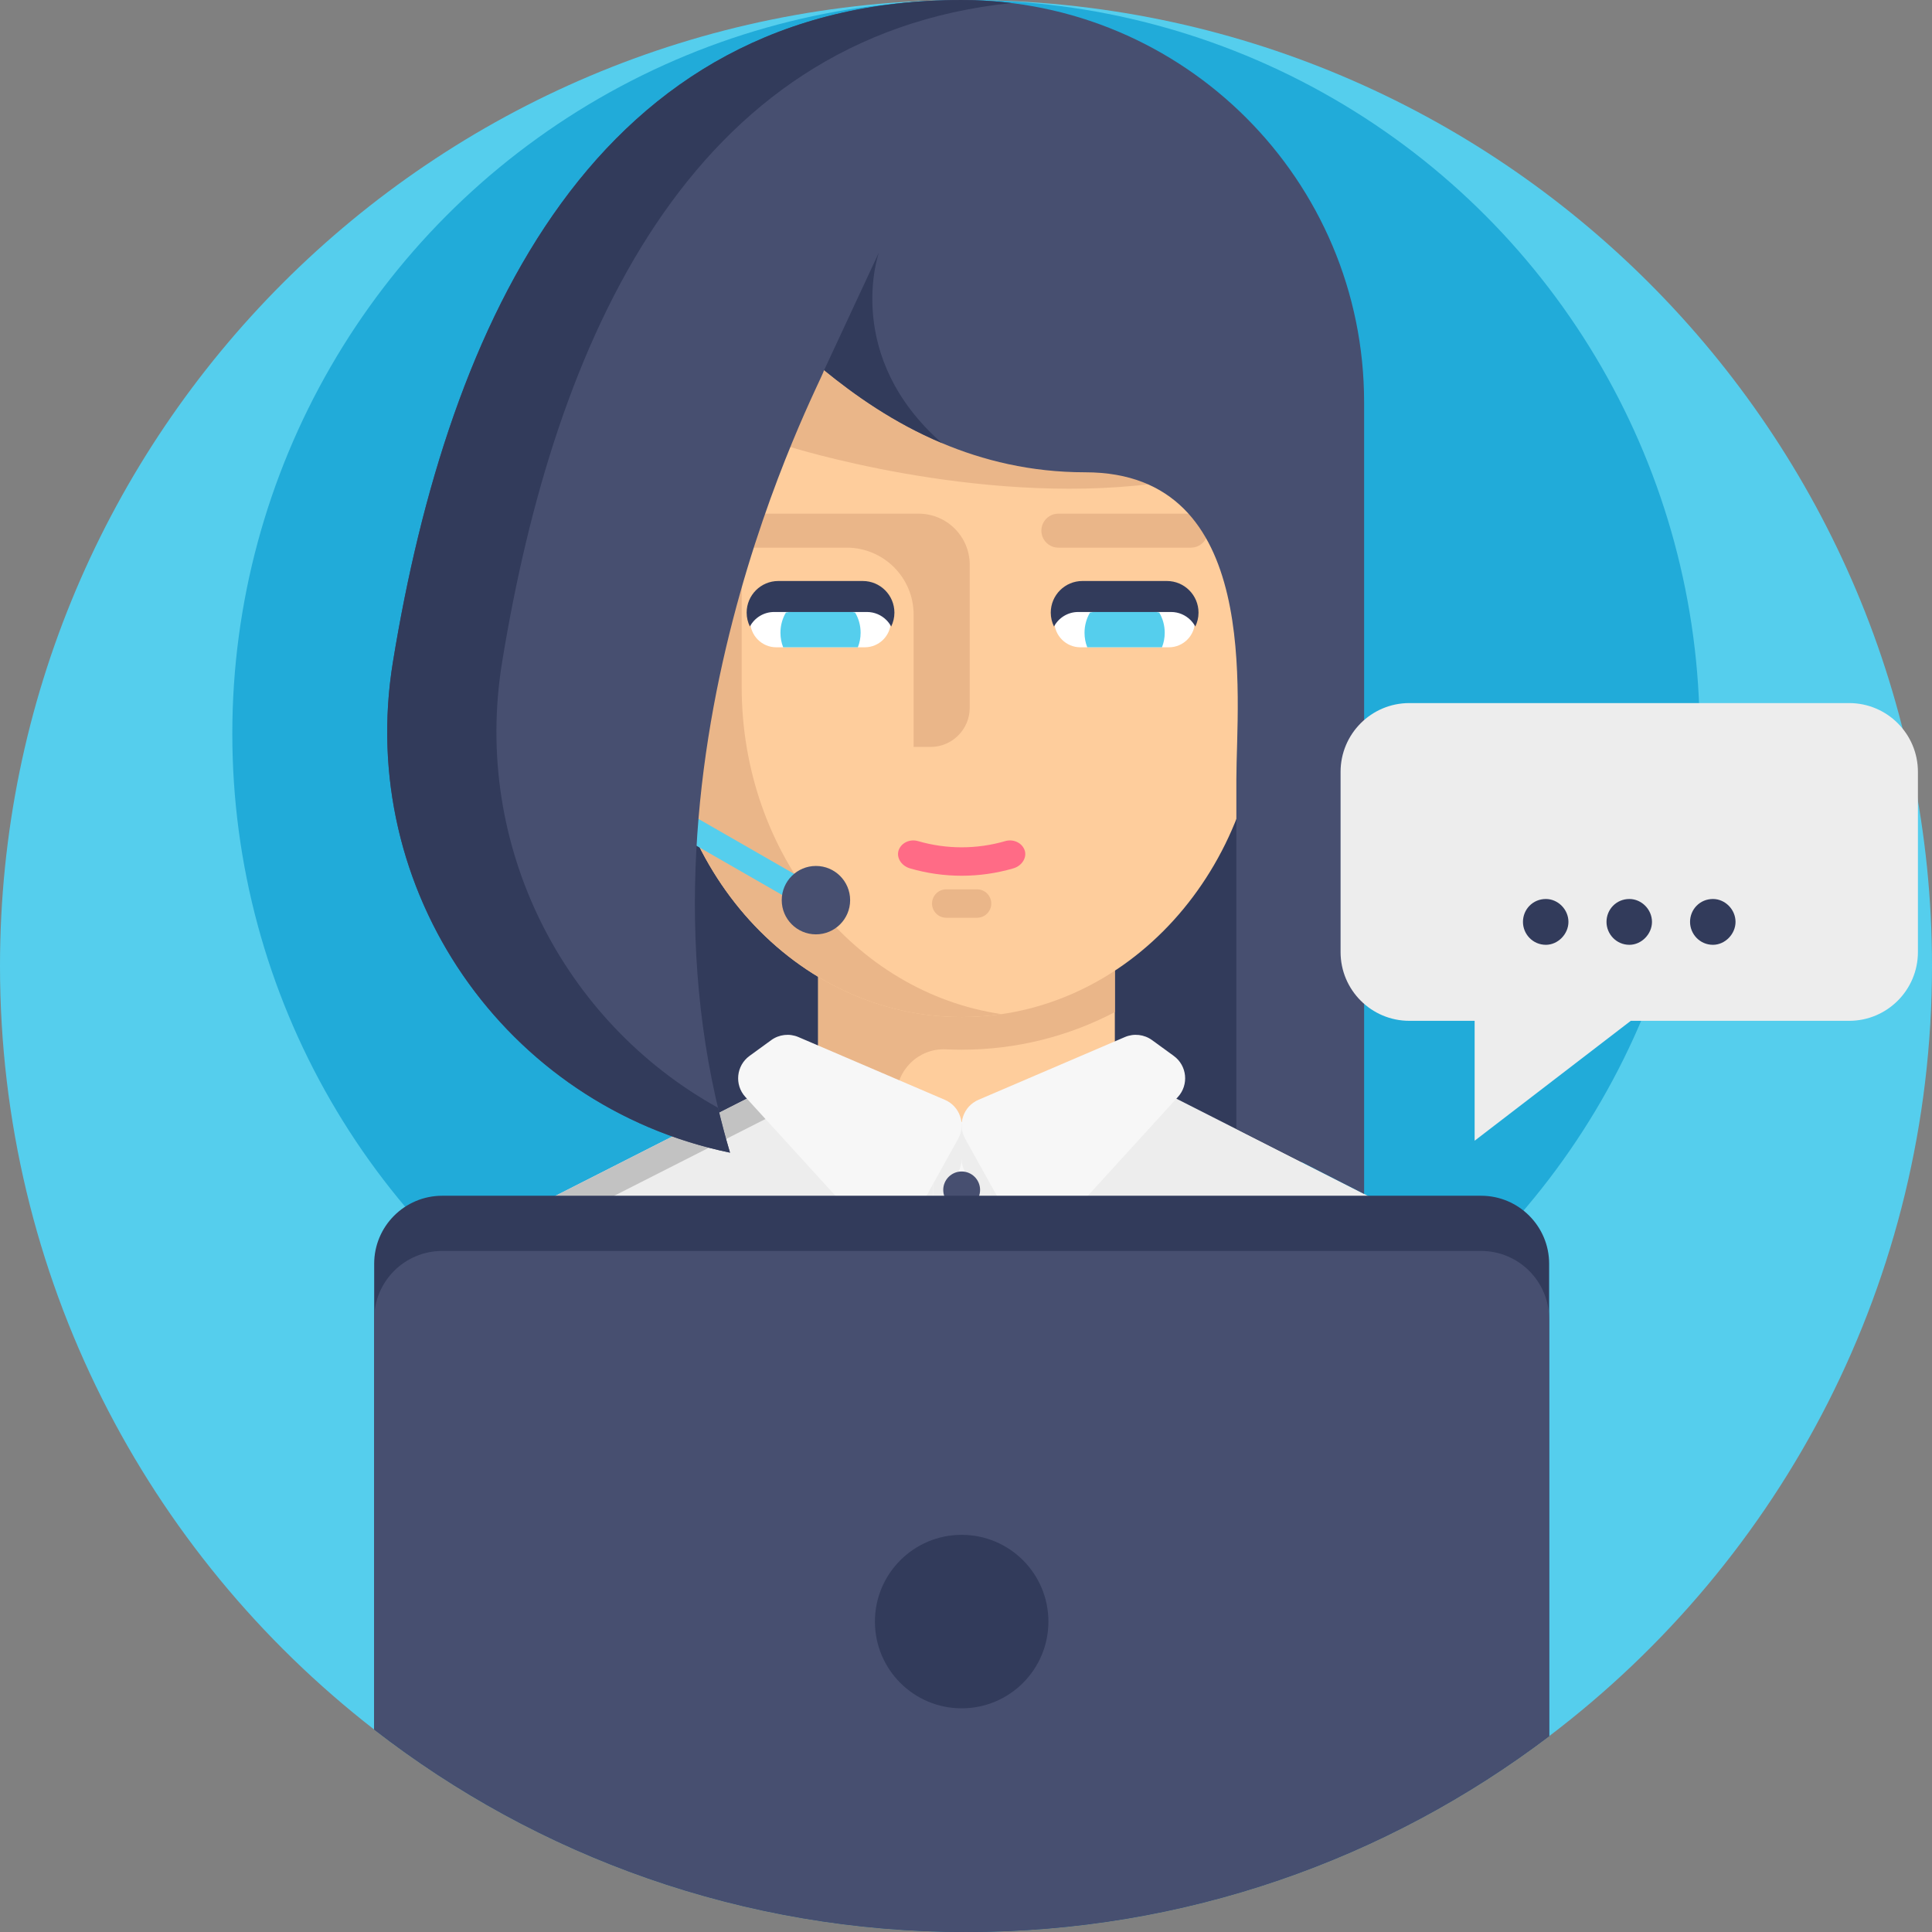
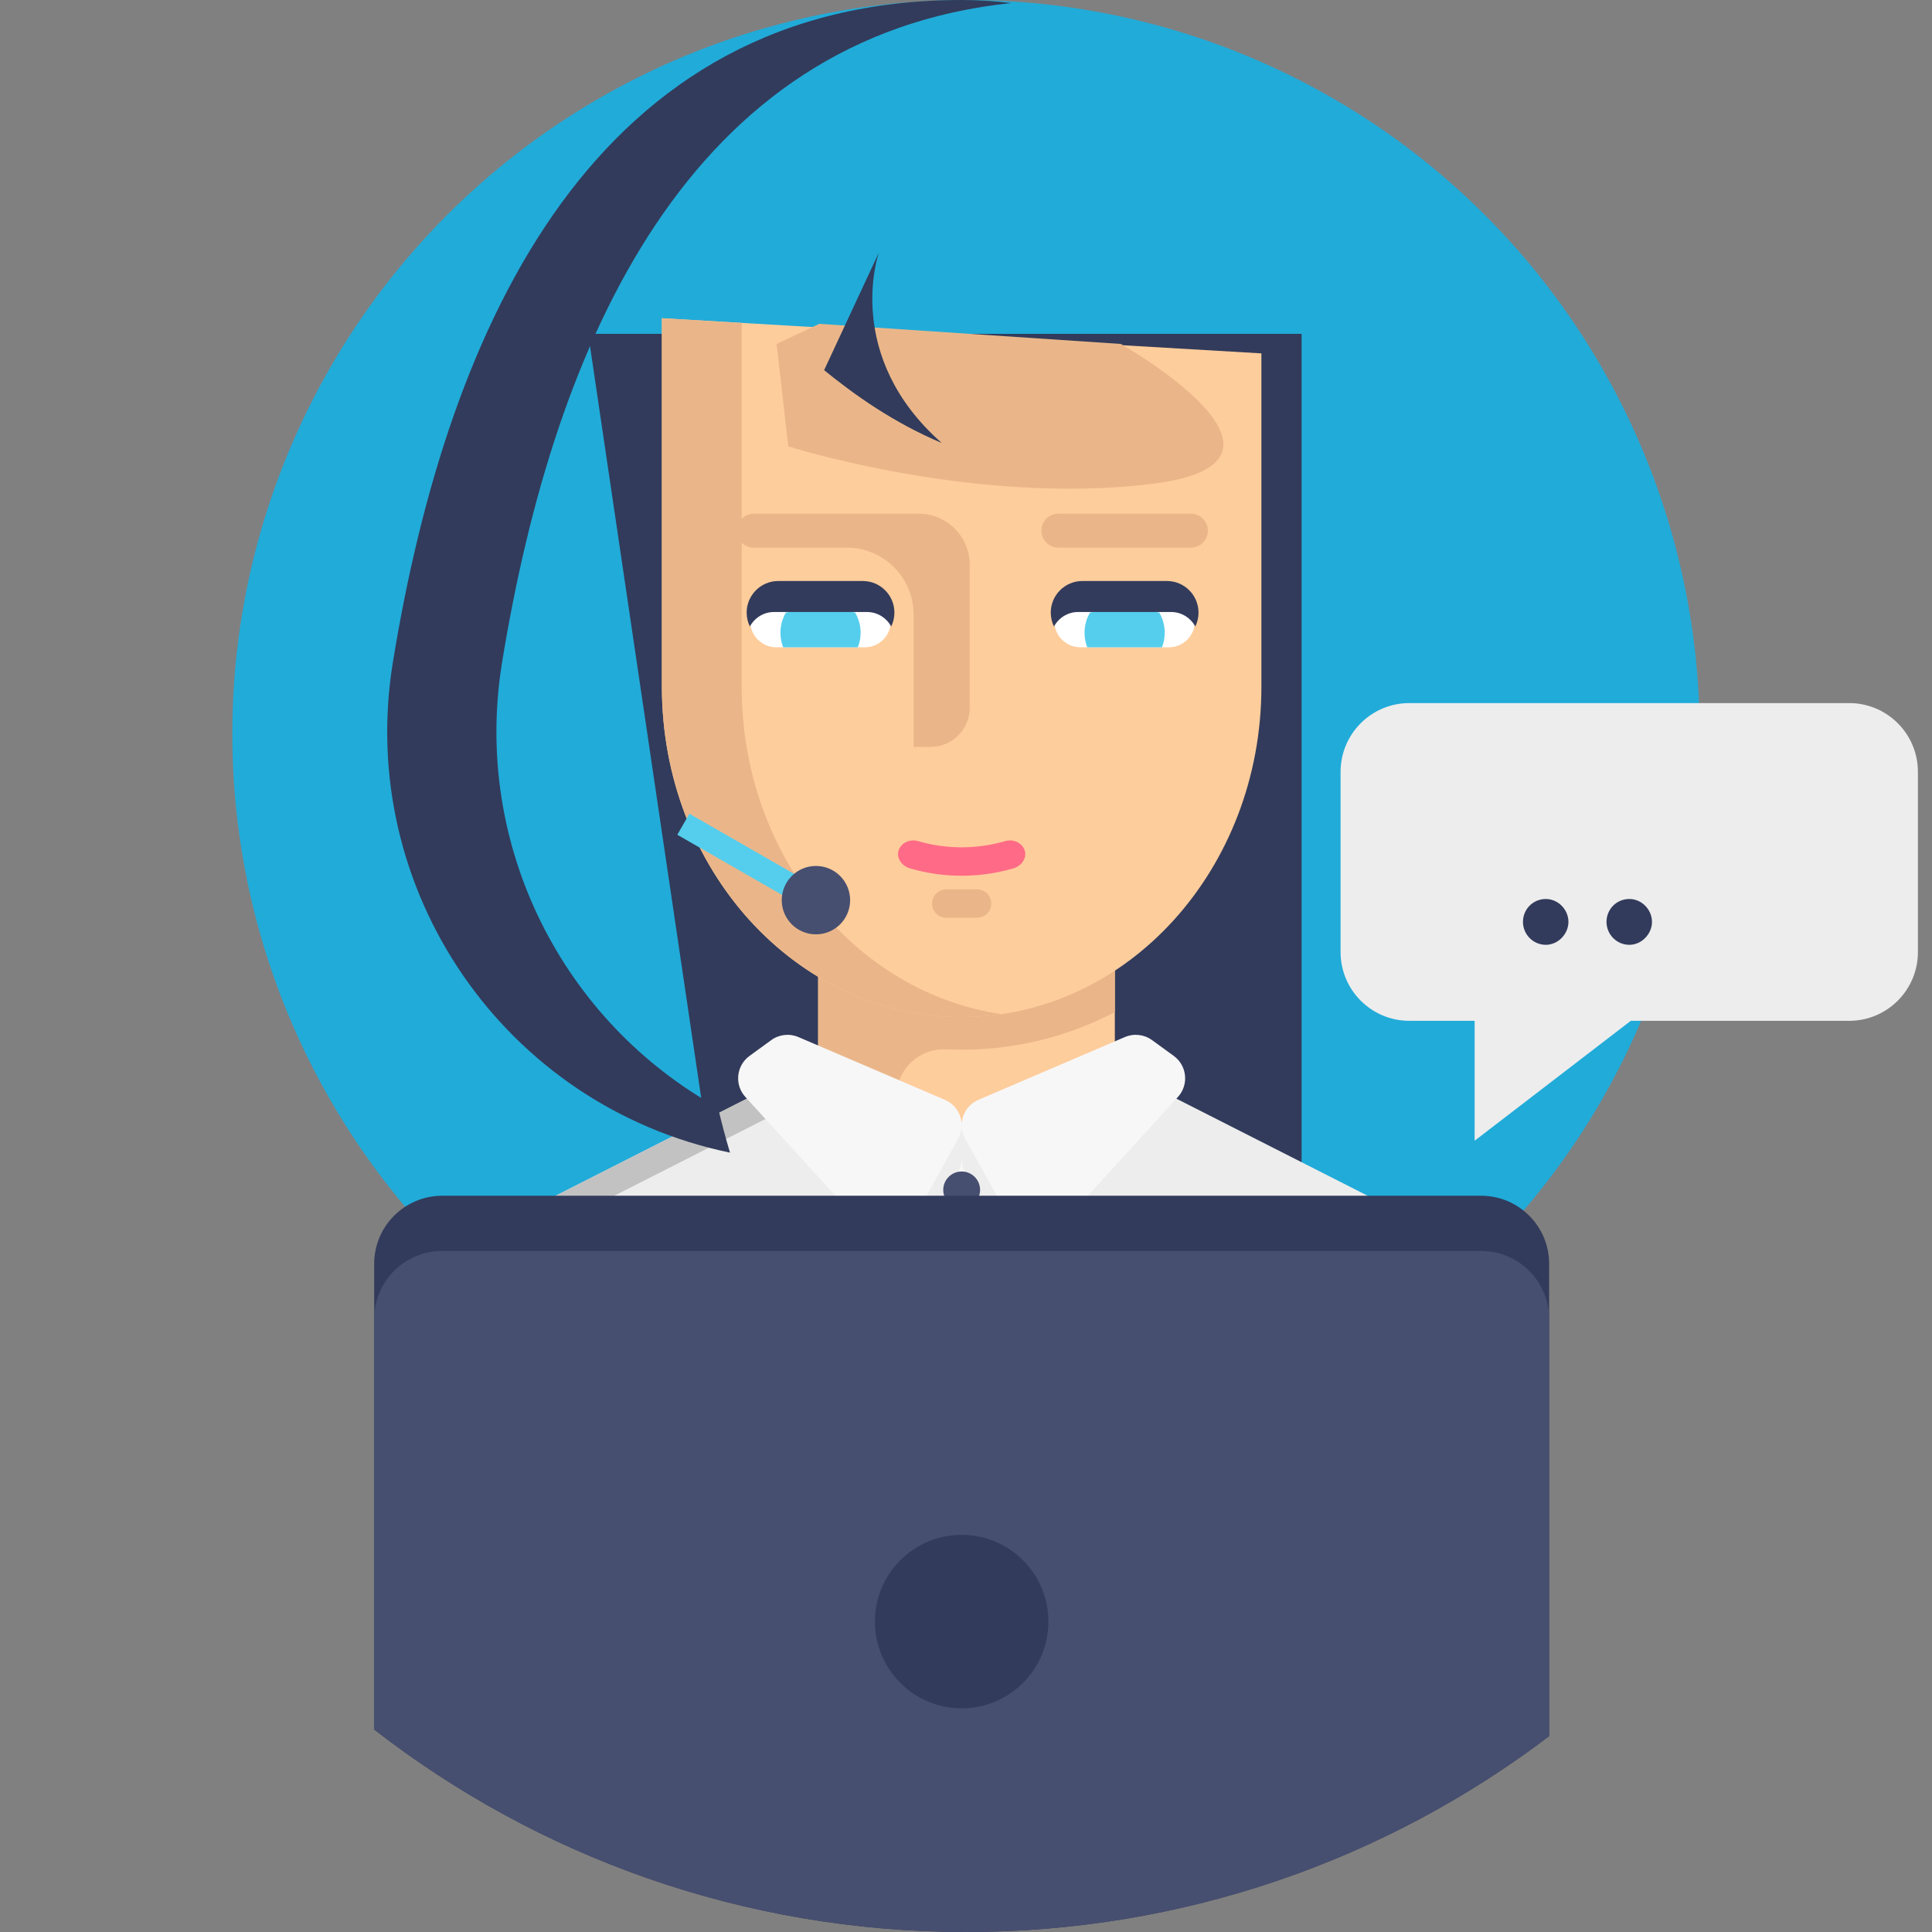
<svg xmlns="http://www.w3.org/2000/svg" version="1.1" id="Capa_1" x="0px" y="0px" viewBox="0 0 512 512" style="enable-background:new 0 0 512 512;" xml:space="preserve">
  <rect x="0" y="0" width="512" height="512" fill="#808080" stroke="none" />
-   <path style="fill:#55CEED;" d="M512,256c0,83.331-39.811,157.362-101.46,204.1C367.595,492.68,314.065,512,256,512  c-59.099,0-113.518-20.02-156.839-53.656C38.828,411.512,0,338.286,0,256C0,114.615,114.615,0,256,0S512,114.615,512,256z" />
  <circle style="fill:#21ABD9;" cx="256" cy="194.435" r="194.435" />
  <polygon style="fill:#323B5B;" points="344.936,88.479 155.878,88.479 190.826,324.756 344.936,340.779 " />
  <rect x="216.816" y="248.132" style="fill:#FECD9C;" width="78.629" height="50.552" />
  <path style="fill:#EAB689;" d="M237.554,248.134L237.554,248.134l-20.731-0.001v0.001h-0.001v21.379c0,0,0.001,0,0.001,0.001v21.153  h20.731l0,0c0-7.162,5.964-12.92,13.118-12.584c1.382,0.065,2.773,0.098,4.172,0.098c14.655,0,28.471-3.604,40.61-9.968v-20.079  L237.554,248.134L237.554,248.134z" />
  <path style="fill:#FECD9C;" d="M334.285,93.649l-158.878-9.32v97.659c0,48.346,35.566,87.539,79.438,87.539l0,0  c43.873,0,79.438-39.193,79.438-87.539V93.649H334.285z" />
  <g>
    <path style="fill:#EAB689;" d="M196.551,181.988V85.569l-21.144-1.24v97.659c0,48.346,35.566,87.539,79.438,87.539l0,0   c3.585,0,7.113-0.266,10.571-0.773C226.543,263.057,196.551,226.384,196.551,181.988z" />
    <path style="fill:#EAB689;" d="M208.898,118.292c0,0,49.441,15.743,96.401,9.94c46.96-5.803-8.293-37.091-8.293-37.091   l-79.883-5.326l-11.317,5.326" />
    <path style="fill:#EAB689;" d="M315.602,136.127H280.48c-2.487,0-4.502,2.016-4.502,4.502l0,0c0,2.487,2.016,4.502,4.502,4.502   h35.122c2.487,0,4.502-2.016,4.502-4.502l0,0C320.106,138.143,318.089,136.127,315.602,136.127z" />
    <path style="fill:#EAB689;" d="M199.854,136.127c-2.48,0-4.606,1.939-4.651,4.418c-0.046,2.526,1.987,4.587,4.501,4.587h24.675   c9.797,0,17.74,7.942,17.74,17.74v35.075h4.47c5.743,0,10.398-4.655,10.398-10.398v-37.875c0-7.481-6.066-13.547-13.547-13.547   L199.854,136.127L199.854,136.127z" />
  </g>
  <path style="fill:#FF6B86;" d="M266.41,222.9c-7.551,2.196-15.576,2.196-23.128,0c-2.021-0.582-4.263,0.319-5.064,2.243l0,0  c-0.8,1.917,0.494,4.277,2.959,4.991c8.926,2.597,18.411,2.597,27.337,0c2.465-0.715,3.76-3.074,2.959-4.991l0,0  C270.673,223.219,268.431,222.318,266.41,222.9z" />
  <path style="fill:#EAB689;" d="M258.927,235.682h-8.16c-2.08,0-3.768,1.686-3.768,3.767l0,0c0,2.08,1.686,3.767,3.768,3.767h8.16  c2.08,0,3.767-1.686,3.767-3.767l0,0C262.694,237.368,261.007,235.682,258.927,235.682z" />
  <path style="fill:#EDEDED;" d="M381.999,340.088v48.037c-18.445,13.577-39.152,24.269-61.439,31.409  c-18.428,5.911-37.942,9.411-58.167,10.104c-2.499,0.088-5.017,0.132-7.543,0.132c-2.526,0-5.043-0.044-7.551-0.132  c-20.225-0.693-39.731-4.192-58.167-10.104c-22.287-7.148-42.985-17.831-61.431-31.409v-48.037c0-8.156,4.579-15.612,11.841-19.296  l59.281-30.084l48.476,7.28l3.737,0.561l11.358,1.886l0.219,0.036v7.99l48.257-17.752l59.273,30.084  C377.412,324.476,381.999,331.931,381.999,340.088z" />
  <path style="fill:#C2C2C2;" d="M228.555,293.366l-14.2-2.657l-59.273,30.084c-7.271,3.683-11.849,11.139-11.849,19.296v58.457  c-5.333-3.254-10.516-6.727-15.533-10.42v-48.037c0-8.156,4.579-15.612,11.841-19.296l59.281-30.084l22.181-7.184L228.555,293.366z" />
  <path style="fill:#F7F7F7;" d="M262.392,297.365v132.272c-2.499,0.088-5.017,0.132-7.543,0.132c-2.526,0-5.043-0.044-7.551-0.132  V297.365H262.392z" />
  <path style="fill:#EDEDED;" d="M265.831,297.659h-18.233v1.482l-0.296-0.126v23.554l6.617-11.912c0.63-1.132,0.928-2.356,0.928-3.56  c0,1.203,0.298,2.423,0.928,3.56l6.617,11.912v-15.472h3.44v-9.438H265.831z" />
  <g>
    <path style="fill:#F7F7F7;" d="M211.591,274.833l38.803,16.631c4,1.715,5.639,6.511,3.527,10.315l-12.566,22.62   c-2.438,4.389-8.463,5.091-11.845,1.381l-31.979-35.074c-2.949-3.234-2.431-8.312,1.108-10.886l5.743-4.176   C206.472,274.122,209.212,273.813,211.591,274.833z" />
    <path style="fill:#F7F7F7;" d="M298.102,274.833l-38.803,16.631c-4,1.715-5.639,6.511-3.527,10.315l12.566,22.62   c2.438,4.389,8.463,5.091,11.845,1.381l31.979-35.074c2.949-3.234,2.431-8.312-1.108-10.886l-5.743-4.176   C303.221,274.122,300.481,273.813,298.102,274.833z" />
  </g>
  <g>
    <circle style="fill:#474F70;" cx="254.851" cy="315.34" r="4.882" />
    <circle style="fill:#474F70;" cx="254.851" cy="354.544" r="4.882" />
    <circle style="fill:#474F70;" cx="254.851" cy="393.749" r="4.882" />
  </g>
-   <path style="fill:#FFFFFF;" d="M316.677,164.613c0,3.824-3.093,6.928-6.917,6.928h-23.437c-1.912,0-3.636-0.773-4.89-2.027  s-2.027-2.988-2.027-4.901c0-1.181,0.293-2.288,0.815-3.26c1.16-2.184,1.473-5.653,4.117-5.653l26.99-0.355  c1.912,0,3.396,4.044,3.803,2.33c0.481-2.048,0.418,3.072,0.731,3.678C316.385,162.325,316.677,163.432,316.677,164.613z" />
+   <path style="fill:#FFFFFF;" d="M316.677,164.613c0,3.824-3.093,6.928-6.917,6.928h-23.437c-1.912,0-3.636-0.773-4.89-2.027  s-2.027-2.988-2.027-4.901c0-1.181,0.293-2.288,0.815-3.26c1.16-2.184,1.473-5.653,4.117-5.653l26.99-0.355  c1.912,0,3.396,4.044,3.803,2.33c0.481-2.048,0.418,3.072,0.731,3.678C316.385,162.325,316.677,163.432,316.677,164.613" />
  <path style="fill:#55CEED;" d="M308.663,167.685c0,1.369-0.251,2.664-0.731,3.856h-19.79c-0.481-1.191-0.731-2.487-0.731-3.856  c0-1.954,0.533-3.783,1.452-5.35l9.749-1.724l8.6,1.724C308.14,163.903,308.663,165.731,308.663,167.685z" />
  <path style="fill:#323B5B;" d="M285.737,162.184h24.609c2.009,0,3.827,0.816,5.142,2.131c0.505,0.505,0.935,1.086,1.275,1.722  c0.543-1.112,0.857-2.356,0.857-3.676c0-4.634-3.756-8.391-8.391-8.391h-22.375c-4.634,0-8.391,3.756-8.391,8.391  c0,1.321,0.313,2.565,0.857,3.677C280.544,163.746,282.956,162.184,285.737,162.184z" />
  <path style="fill:#FFFFFF;" d="M236.084,164.613c0,3.824-3.093,6.928-6.917,6.928H205.73c-1.912,0-3.636-0.773-4.89-2.027  c-1.254-1.254-2.027-2.988-2.027-4.901c0-1.181,0.293-2.288,0.815-3.26c1.16-2.184,1.473-5.653,4.117-5.653l26.99-0.355  c1.912,0,3.406,4.044,3.803,2.33c0.481-2.048,0.418,3.072,0.742,3.678C235.792,162.325,236.084,163.432,236.084,164.613z" />
  <g>
    <path style="fill:#55CEED;" d="M228.07,167.685c0,1.369-0.251,2.664-0.731,3.856h-19.79c-0.47-1.191-0.721-2.487-0.721-3.856   c0-1.954,0.522-3.783,1.442-5.35l9.749-1.724l8.6,1.724C227.547,163.903,228.07,165.731,228.07,167.685z" />
    <rect x="178.561" y="225.281" transform="matrix(0.867 0.498 -0.498 0.867 140.078 -68.598)" style="fill:#55CEED;" width="40.347" height="6.433" />
  </g>
  <g>
    <circle style="fill:#474F70;" cx="216.231" cy="238.55" r="9.063" />
-     <path style="fill:#474F70;" d="M361.504,106.627v209.779l-33.855-17.278c0,0,0-70.561,0-92.496   c0-21.936,7.017-81.472-40.074-81.472c-14.463,0-27.11-3.158-37.978-7.745l-0.008-0.008c-12.805-5.394-23.163-12.771-31.189-19.313   c-0.008-0.008-0.026-0.018-0.036-0.026c-0.008,0.018-0.018,0.07-0.036,0.158v0.008c-0.499,2.693-55.572,104.609-24.874,207.227   c-53.624-11.113-90.839-58.361-90.839-111.468c0-6.096,0.491-12.27,1.499-18.48C118.859,85.068,158.17,0.001,254.841,0.001h0.026   C313.765,0.001,361.504,47.74,361.504,106.627z" />
  </g>
  <g>
    <path style="fill:#323B5B;" d="M133.057,175.517C146.975,90.155,182.783,9.604,268.025,0.81c-4.31-0.53-8.698-0.808-13.151-0.808   h-0.027c-96.672,0-135.985,85.064-150.733,175.515c-9.824,60.255,29.561,117.556,89.343,129.944l0,0   c-1.187-3.966-2.23-7.931-3.168-11.89C149.257,270.847,125.129,224.147,133.057,175.517z" />
    <path style="fill:#323B5B;" d="M249.59,117.406c-12.805-5.394-23.163-12.771-31.189-19.313l14.516-31.18   C232.671,67.614,223.558,94.497,249.59,117.406z" />
    <path style="fill:#323B5B;" d="M205.145,162.184h24.609c2.009,0,3.827,0.816,5.142,2.131c0.505,0.505,0.934,1.086,1.275,1.722   c0.543-1.112,0.857-2.356,0.857-3.676c0-4.634-3.756-8.391-8.391-8.391h-22.375c-4.634,0-8.391,3.756-8.391,8.391   c0,1.321,0.313,2.565,0.857,3.677C199.952,163.746,202.364,162.184,205.145,162.184z" />
    <path style="fill:#323B5B;" d="M410.54,334.921V460.1C367.595,492.68,314.065,512,256,512c-59.099,0-113.518-20.02-156.839-53.656   V334.921c0-9.958,8.077-18.035,18.035-18.035h275.31C402.463,316.886,410.54,324.963,410.54,334.921z" />
  </g>
  <path style="fill:#474F70;" d="M410.54,349.55V460.1C367.595,492.68,314.065,512,256,512c-59.099,0-113.518-20.02-156.839-53.656  V349.55c0-9.958,8.077-18.035,18.035-18.035h275.31C402.463,331.515,410.54,339.592,410.54,349.55z" />
  <path style="fill:#EDEDED;" d="M490.036,186.322H373.498c-10.07,0-18.232,8.164-18.232,18.233v47.742  c0,10.07,8.164,18.233,18.232,18.233h17.294v31.774l41.381-31.774h57.863c10.07,0,18.233-8.164,18.233-18.233v-47.742  C508.27,194.485,500.107,186.322,490.036,186.322z" />
  <g>
    <path style="fill:#323B5B;" d="M415.653,244.314c0,3.214-2.767,6.071-5.981,6.071c-3.482,0-6.071-2.857-6.071-6.071   c0-3.303,2.589-6.071,6.071-6.071C412.886,238.243,415.653,241.011,415.653,244.314z" />
    <path style="fill:#323B5B;" d="M437.793,244.314c0,3.214-2.767,6.071-5.982,6.071c-3.481,0-6.07-2.857-6.07-6.071   c0-3.303,2.589-6.071,6.07-6.071C435.025,238.243,437.793,241.011,437.793,244.314z" />
-     <path style="fill:#323B5B;" d="M459.933,244.314c0,3.214-2.767,6.071-5.981,6.071c-3.482,0-6.071-2.857-6.071-6.071   c0-3.303,2.589-6.071,6.071-6.071C457.166,238.243,459.933,241.011,459.933,244.314z" />
    <circle style="fill:#323B5B;" cx="254.851" cy="429.735" r="22.988" />
  </g>
  <g>
</g>
  <g>
</g>
  <g>
</g>
  <g>
</g>
  <g>
</g>
  <g>
</g>
  <g>
</g>
  <g>
</g>
  <g>
</g>
  <g>
</g>
  <g>
</g>
  <g>
</g>
  <g>
</g>
  <g>
</g>
  <g>
</g>
</svg>